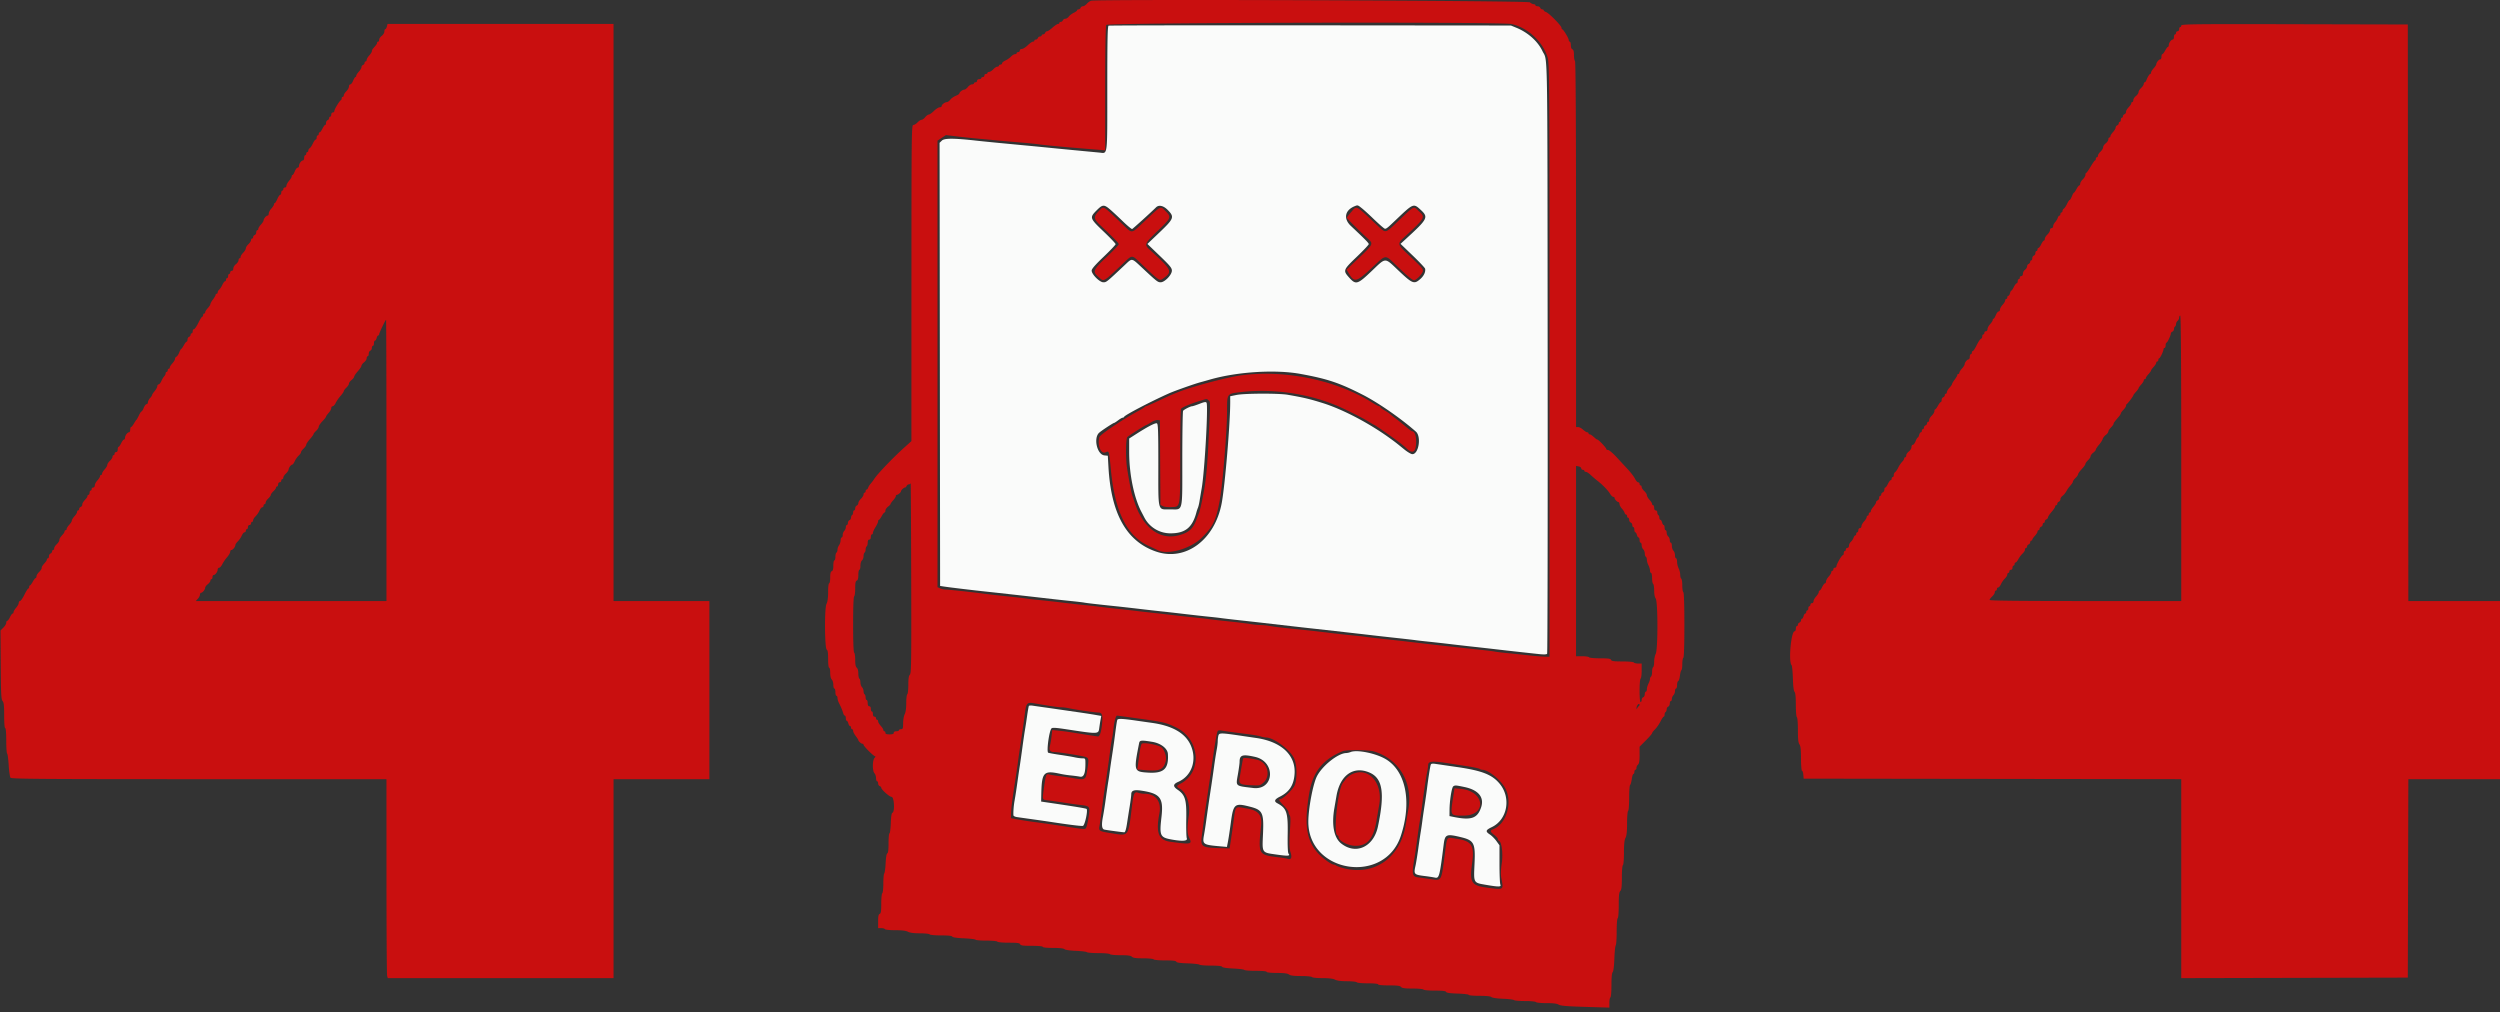
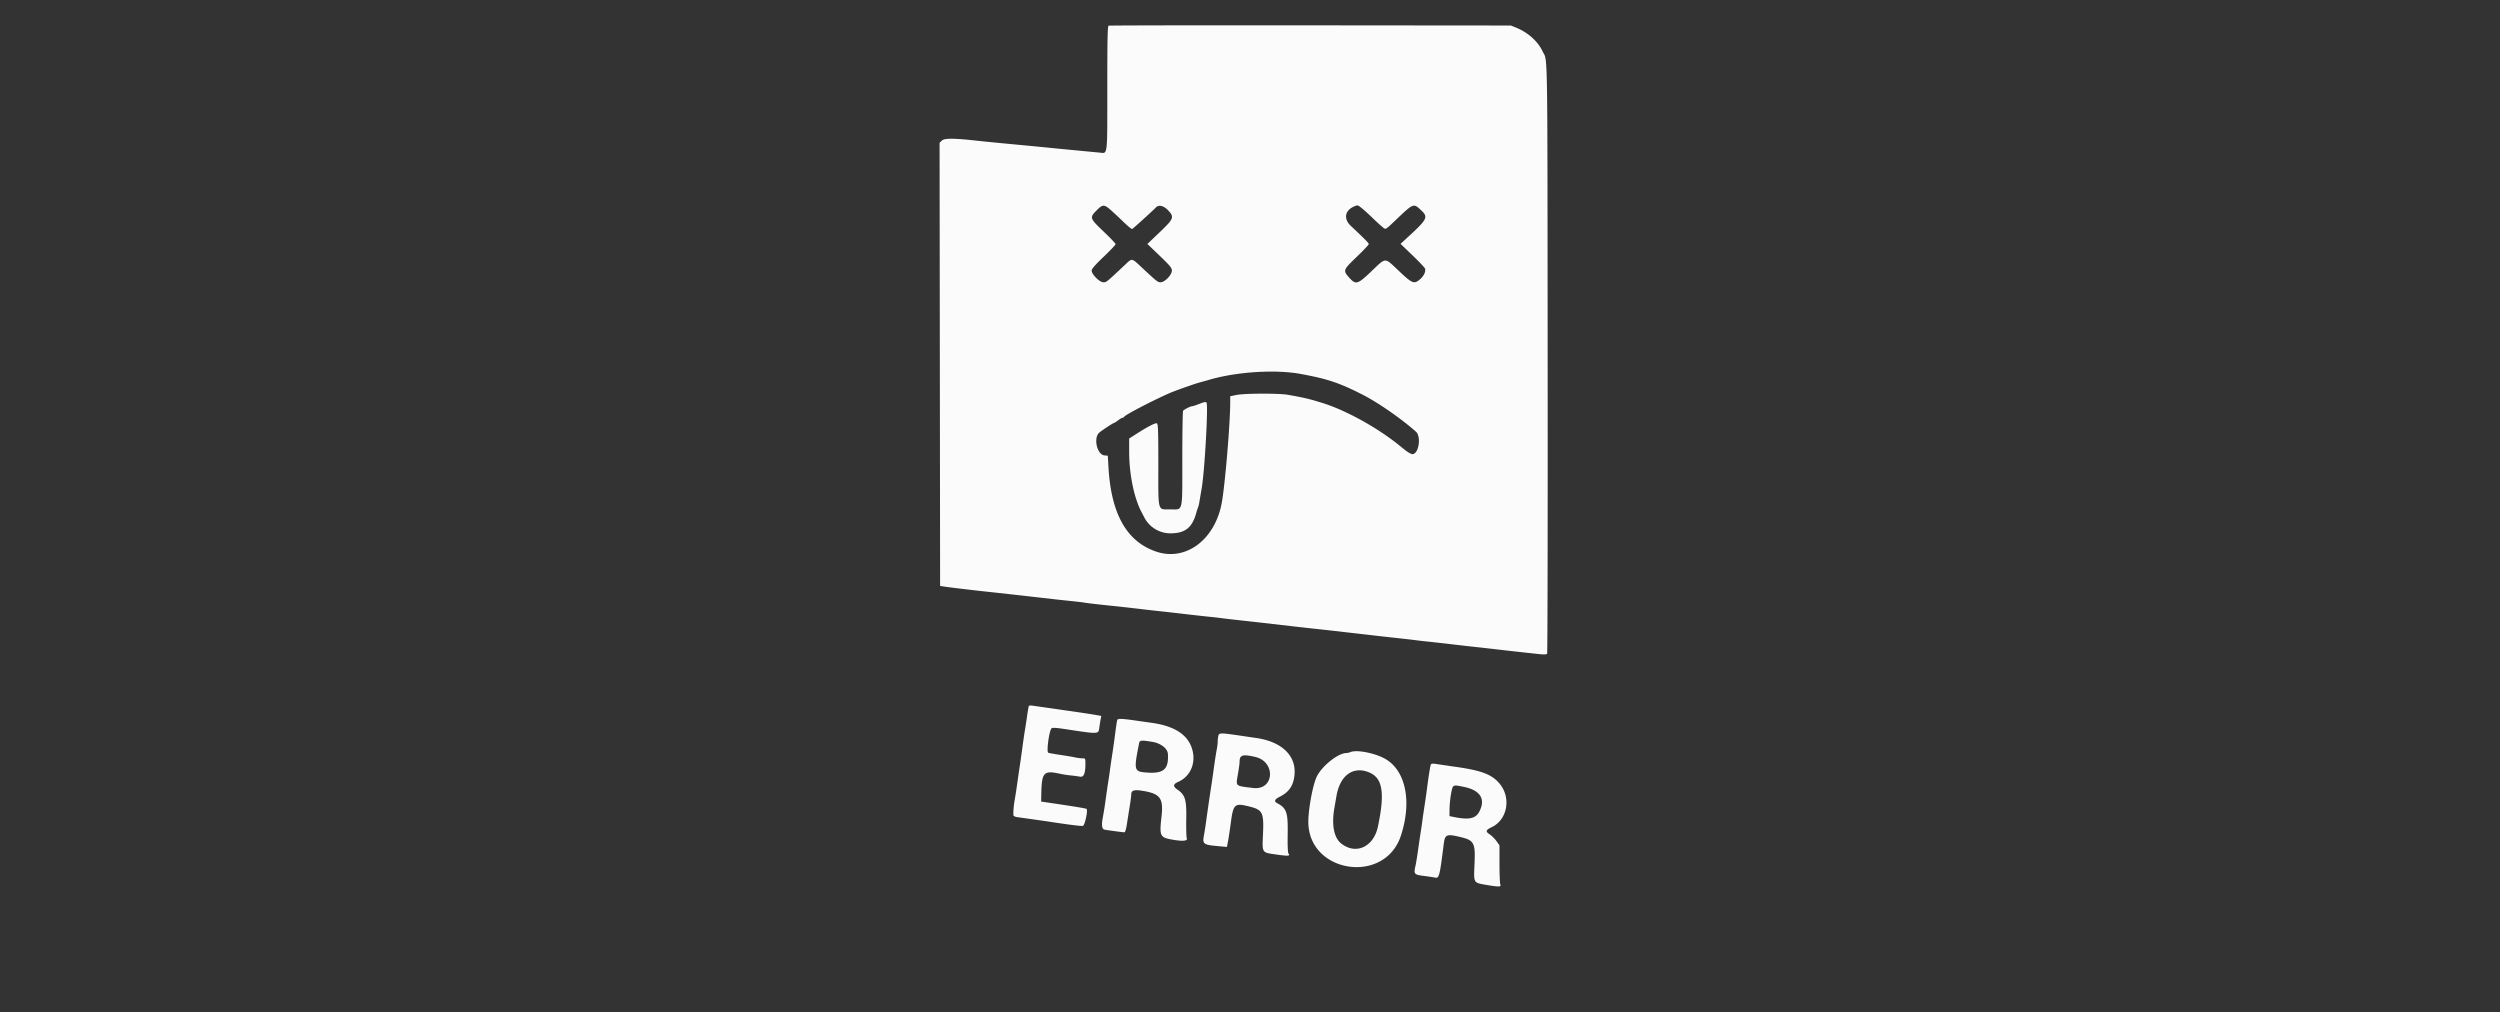
<svg xmlns="http://www.w3.org/2000/svg" width="400" height="162" fill="none">
  <rect width="100%" height="100%" fill="#333333" stroke="none" />
  <g clip-path="url(#clip0_114_2)" fill-rule="evenodd" clip-rule="evenodd">
-     <path d="M177.375 4.109c-.163.067-.208 2.235-.208 10.051 0 11.148.094 10.382-1.262 10.254-3.548-.334-6.398-.608-7.738-.744-.871-.089-2.821-.278-4.334-.42-4.73-.446-6.205-.591-7.666-.752-3.565-.394-5.053-.397-5.459-.009l-.375.358.042 35.452.042 35.451.75.114c.843.129 4.724.593 6.75.807 1.845.195 6.388.703 10.416 1.166.779.09 2.167.24 3.084.333.916.094 1.854.206 2.083.25.407.079 2.065.269 5.083.582.825.086 2.475.272 3.667.413 1.192.141 2.842.328 3.667.415.825.087 2.512.278 3.75.425 1.237.147 2.887.331 3.666.408.779.078 1.717.184 2.084.236.366.053 1.716.21 3 .351 1.283.14 2.97.329 3.75.419 4.558.526 5.9.679 7.25.828 3.301.363 8.265.923 10.333 1.167.733.086 2.421.275 3.75.419 1.329.144 2.679.3 3 .347.321.047 1.258.154 2.083.238.825.084 2.513.274 3.75.421 1.238.147 2.85.332 3.584.409.733.078 2.383.264 3.666.413 2.222.259 4.081.465 6.667.742.783.083 1.208.065 1.291-.056.069-.099.106-21.443.084-47.43-.045-51.486.028-47.174-.837-49-.734-1.548-2.311-2.963-4.137-3.713l-.901-.371-32.083-.029c-17.646-.017-32.177.008-32.292.055zm.375 29.52a71.486 71.486 0 011.952 1.827c.707.683 1.356 1.217 1.443 1.185.131-.048 3.019-2.667 3.816-3.46.451-.45 1.191-.286 1.881.416 1.094 1.113.998 1.378-1.3 3.569l-1.959 1.867 1.959 1.88c1.658 1.592 1.958 1.958 1.958 2.387 0 .678-1.146 1.867-1.798 1.866-.466-.001-.605-.111-3.091-2.442-1.543-1.446-1.468-1.434-2.531-.43-3.038 2.865-3.047 2.873-3.544 2.873-.597 0-1.868-1.272-1.871-1.872-.002-.267.563-.918 1.917-2.212 1.056-1.008 1.919-1.917 1.919-2.019-.001-.103-.864-1.009-1.918-2.014-2.247-2.144-2.277-2.237-1.093-3.421.952-.952 1.174-.952 2.26 0zm40.143-.314c.333.264 1.112.971 1.731 1.57.619.599 1.336 1.253 1.592 1.454.543.424.331.551 2.452-1.466 2.405-2.287 2.522-2.332 3.567-1.369 1.382 1.273 1.294 1.446-2.484 4.902l-.666.609 1.944 1.868c1.07 1.027 1.966 1.979 1.993 2.117.097.509-.202 1.144-.776 1.648-.983.863-1.246.762-3.456-1.327-2.312-2.185-1.969-2.192-4.373.096-2.22 2.113-2.487 2.186-3.564.983-.993-1.11-.954-1.214 1.232-3.311 1.055-1.011 1.917-1.925 1.916-2.031-.001-.174-.555-.737-2.862-2.909-1.226-1.154-.964-2.521.606-3.157.493-.2.489-.202 1.148.323zm-9.788 26.516c4.283.783 6.179 1.417 9.895 3.31 2.49 1.268 6.116 3.78 8.542 5.917.898.791.458 3.609-.564 3.609-.199 0-.781-.342-1.294-.759-1.358-1.104-1.358-1.104-2.267-1.765-3.313-2.412-7.557-4.639-10.75-5.643-2.109-.662-3.041-.883-5.632-1.336-1.428-.25-6.945-.23-8.199.029l-1.003.207.002.925c.005 3.376-.837 13.383-1.361 16.175-1.107 5.889-5.777 9.35-10.472 7.762-4.726-1.599-7.22-6.005-7.648-13.512l-.104-1.833-.538-.052c-1.182-.114-1.799-2.792-.837-3.636.43-.377 2.238-1.562 2.384-1.562.053 0 .342-.188.643-.417.3-.229.627-.417.725-.417.098 0 .204-.064.234-.143.108-.277 4.23-2.434 7.139-3.735.917-.41 4.142-1.552 5.083-1.8.275-.073.913-.252 1.417-.398 4.404-1.278 10.546-1.668 14.605-.926zm-16.182 4.78c-.547.214-1.079.389-1.183.389-.272 0-1.301.525-1.446.737-.067.099-.123 3.562-.125 7.696-.003 8.805.176 8.067-1.948 8.067-2.039 0-1.888.571-1.888-7.143 0-5.487-.038-6.549-.236-6.625-.251-.096-1.463.531-3.305 1.712l-1.125.72v2.127c.001 3.549.77 7.333 1.95 9.59l.473.909a4.704 4.704 0 004.187 2.543c2.382 0 3.522-.935 4.165-3.416.047-.184.149-.484.225-.667.077-.183.188-.633.246-1 .059-.367.223-1.342.365-2.167.464-2.698 1.054-13.169.769-13.645-.103-.171-.338-.135-1.124.173zm-27.305 48.342c-.04.072-.164.768-.273 1.547-.11.779-.265 1.792-.345 2.25-.08.458-.266 1.733-.414 2.833-.148 1.1-.34 2.45-.425 3-.086.55-.271 1.825-.412 2.834a77.331 77.331 0 01-.412 2.666c-.142.756-.228 1.849-.186 2.368.008.11.259.237.557.281.298.044 1.404.2 2.459.347 1.054.148 2.366.337 2.916.421 3.049.466 4.898.695 5.18.64.311-.059.845-2.554.582-2.716-.154-.094-1.832-.371-5.845-.965l-1.417-.209.021-1.083c.072-3.661.347-3.953 3.146-3.334a16.05 16.05 0 001.592.238c.509.05 1.16.138 1.446.195.614.123.876-.491.878-2.058.001-.86-.008-.875-.497-.875-.274 0-.817-.071-1.208-.159-.391-.087-1.489-.272-2.441-.41-.951-.138-1.769-.291-1.818-.34-.272-.271.168-3.475.532-3.875.142-.155.667-.126 2.349.13 5.23.798 5.166.801 5.301-.217.052-.392.145-.983.207-1.315l.112-.602-1.06-.183c-.583-.101-1.885-.3-2.893-.443a628.424 628.424 0 01-2.917-.422c-.596-.088-1.645-.239-2.333-.334-.687-.096-1.488-.212-1.779-.257-.29-.046-.562-.024-.603.047zm14.148 2.235c-.076.243-.19 1.006-.431 2.895-.082.642-.265 1.917-.408 2.834-.142.916-.3 2.004-.35 2.416a50.94 50.94 0 01-.243 1.667c-.084.504-.27 1.779-.415 2.833a64.831 64.831 0 01-.424 2.721c-.284 1.416-.218 2.095.213 2.183.511.105 2.921.43 3.185.43.139 0 .286-.479.423-1.375.115-.757.316-2.032.446-2.834.131-.802.238-1.643.238-1.869 0-.599.445-.763 1.598-.59 3.061.46 3.591 1.159 3.234 4.261-.339 2.948-.215 3.225 1.595 3.556 1.773.323 2.622.258 2.459-.191-.075-.206-.112-1.594-.084-3.083.06-3.074-.172-3.855-1.389-4.688-.772-.529-.741-.886.112-1.262 2.168-.956 3.03-3.497 1.986-5.855-.852-1.927-2.923-3.122-6.207-3.58-.671-.094-1.746-.247-2.387-.34-2.358-.343-3.074-.372-3.151-.129zm16.177 2.502a4.4 4.4 0 00-.107.922c-.002.291-.075.891-.162 1.334a65.898 65.898 0 00-.425 2.721 234.624 234.624 0 01-.418 2.916 373.938 373.938 0 00-.839 5.75 57.486 57.486 0 01-.341 2.217c-.291 1.542-.183 1.62 2.545 1.859l1.112.098.171-.879c.094-.483.29-1.778.437-2.878.421-3.173.591-3.318 3.12-2.67 1.973.505 2.194.972 2.046 4.313-.14 3.142-.236 2.994 2.153 3.335 1.869.266 2.249.238 1.932-.144-.122-.147-.167-1.217-.136-3.194.053-3.411-.173-4.074-1.666-4.873-.562-.301-.438-.624.403-1.044 1.554-.776 2.265-1.899 2.367-3.739.163-2.942-2.159-5.082-6.135-5.656-.412-.06-1.5-.219-2.417-.355-3.23-.478-3.52-.481-3.64-.033zm-10.571 1.006c1.362.225 2.434 1.055 2.491 1.929.157 2.403-.655 3.158-3.218 2.992-2.241-.145-2.271-.247-1.38-4.742.088-.442.37-.466 2.107-.179zm31.711 1.637a2.3 2.3 0 01-.703.155c-1.36.043-3.954 2.152-4.733 3.845-.613 1.335-1.314 5.145-1.314 7.145 0 8.233 12.197 10.107 14.795 2.272 1.788-5.392.831-10.33-2.378-12.265-1.594-.961-4.66-1.584-5.667-1.152zm-15.273.768c3.377.762 3.088 5.389-.31 4.977-2.927-.355-2.776-.215-2.428-2.233.144-.832.261-1.704.261-1.939 0-1.116.452-1.262 2.477-.805zm28.112 1.252c-.096.262-.371 2.004-.589 3.73-.08.642-.263 1.917-.406 2.834-.142.916-.3 2.004-.35 2.416-.051.413-.16 1.163-.242 1.667-.083.504-.271 1.779-.418 2.833-.147 1.054-.338 2.237-.425 2.628-.32 1.436-.275 1.487 1.508 1.709.596.074 1.317.186 1.603.249.659.144.743-.176 1.382-5.275.207-1.65.422-1.75 2.645-1.226 2.233.527 2.448.931 2.293 4.319-.14 3.081-.19 2.99 1.827 3.337 2.04.351 2.494.345 2.309-.032-.078-.161-.142-1.642-.142-3.292v-3l-.492-.683c-.27-.375-.739-.844-1.042-1.043-.749-.491-.694-.71.296-1.18 2.519-1.196 3.145-4.714 1.242-6.975-1.21-1.438-2.816-2.065-6.754-2.636a1078.25 1078.25 0 01-3.455-.505c-.523-.078-.727-.046-.79.125zm-9.844 1.239c2.15.898 2.529 3.26 1.391 8.658-.688 3.266-3.54 4.573-5.888 2.7-1.148-.917-1.543-2.948-1.09-5.607.087-.509.243-1.414.347-2.01.573-3.297 2.689-4.807 5.24-3.741zm15.238 2.332c2.21.461 3.18 1.62 2.678 3.201-.572 1.804-1.577 2.166-4.411 1.587l-.666-.136.008-.996c.012-1.49.352-3.608.603-3.768.298-.188.368-.184 1.788.112z" fill="#FAFBFA" />
-     <path d="M174.583.117c-.183.045-.492.262-.686.482-.194.221-.477.401-.63.401a.425.425 0 00-.373.25c-.053.137-.201.25-.328.25-.128 0-.233.066-.233.148 0 .081-.243.264-.541.406-.298.142-.652.413-.787.602s-.381.344-.547.344c-.166 0-.345.113-.398.25-.052.138-.2.25-.328.25s-.232.075-.232.167c0 .091-.099.166-.22.166s-.514.263-.875.584c-.36.32-.751.583-.869.583-.117 0-.256.112-.309.25-.053.138-.2.25-.328.25s-.232.075-.232.167c0 .091-.115.166-.256.166a.412.412 0 00-.351.25c-.052.138-.2.25-.328.25s-.232.075-.232.167c0 .092-.106.167-.236.167-.129 0-.506.262-.836.583-.33.321-.749.583-.931.583-.183 0-.33.112-.33.25a.25.25 0 01-.25.25c-.138 0-.25.075-.25.167 0 .092-.123.167-.273.167-.15 0-.434.174-.631.387-.197.213-.6.493-.894.624-.295.13-.536.331-.536.446 0 .115-.112.209-.25.209-.137 0-.25.075-.25.167 0 .092-.116.167-.258.167-.142 0-.431.187-.644.416-.212.23-.509.417-.658.417-.15 0-.273.075-.273.167 0 .091-.113.166-.25.166a.25.25 0 00-.25.25.25.25 0 01-.25.25c-.138 0-.25.075-.25.167 0 .092-.15.167-.333.167-.186 0-.334.111-.334.25a.25.25 0 01-.25.25c-.137 0-.25.075-.25.166 0 .092-.144.167-.321.167-.177 0-.469.187-.649.417-.18.229-.429.419-.554.422-.287.006-.809.398-.809.607 0 .087-.263.261-.583.387-.321.126-.714.403-.873.615-.159.212-.403.388-.542.391-.327.007-.835.394-.835.638 0 .104-.144.19-.319.19-.176 0-.59.262-.92.583-.33.321-.706.583-.836.583-.129 0-.382.188-.562.417-.18.229-.441.417-.578.417-.138 0-.427.186-.643.413-.216.228-.524.416-.684.417-.276.003-.292 1.322-.297 25.295l-.005 25.291-1.112 1c-1.815 1.632-4.308 4.23-4.812 5.013a7.442 7.442 0 01-.604.808c-.16.177-.335.458-.388.625-.053.168-.166.304-.252.304-.085 0-.155.113-.155.25 0 .138-.075.25-.167.25-.091 0-.168.132-.169.292-.002.16-.189.468-.417.684-.227.216-.414.527-.414.691 0 .164-.112.341-.25.394-.137.052-.25.248-.25.434s-.075.339-.166.339c-.092 0-.167.145-.167.323 0 .178-.075.37-.167.427-.091.056-.166.24-.166.408 0 .168-.113.349-.25.402-.138.053-.25.248-.25.434 0 .187-.075.339-.167.339-.092 0-.167.155-.167.345 0 .19-.112.458-.25.595-.137.138-.25.433-.25.655 0 .223-.075.405-.166.405-.092 0-.169.206-.172.458-.003.252-.116.604-.25.782a1.36 1.36 0 00-.245.699c0 .206-.075.421-.167.478-.091.056-.166.361-.166.676 0 .316-.075.574-.167.574-.092 0-.167.367-.167.815 0 .571-.075.844-.25.912-.18.069-.25.352-.25 1.017 0 .507-.075.922-.166.922-.098 0-.167.575-.167 1.391 0 .933-.087 1.565-.263 1.918-.341.685-.293 7.201.055 7.317.144.048.208.497.208 1.472 0 .824.069 1.402.167 1.402.091 0 .166.37.166.822 0 .508.096.917.25 1.071.138.138.25.518.25.845 0 .328.075.596.167.596.092 0 .167.262.167.583 0 .321.075.583.166.583.092 0 .167.158.167.35 0 .192.103.548.23.791.311.6.561 1.2.687 1.651.058.206.175.375.261.375.085 0 .155.188.155.417 0 .229.067.416.149.416.082 0 .196.188.253.417.058.229.178.417.268.417.09 0 .164.112.164.25 0 .137.075.25.166.25.092 0 .167.124.167.276 0 .151.188.521.417.822.229.3.416.594.416.652 0 .173.461.583.655.583.098 0 .179.074.179.164 0 .225 1.617 1.836 1.843 1.836.099 0 .063.118-.081.262-.354.353-.362 2.114-.012 2.464.137.138.25.481.25.762 0 .282.075.512.166.512.092 0 .167.152.167.339 0 .186.113.381.25.434.138.053.25.166.25.251 0 .304 1.313 1.476 1.654 1.476.415 0 .545 2.406.138 2.542-.142.047-.227.583-.266 1.68-.032.886-.126 1.611-.209 1.611-.083 0-.15.707-.15 1.57 0 1.049-.065 1.591-.195 1.634-.122.041-.223.626-.268 1.556-.041.82-.14 1.562-.222 1.649-.082.087-.149.814-.149 1.615s-.075 1.503-.166 1.56c-.092.056-.167.801-.167 1.658 0 1.229-.052 1.576-.25 1.652-.187.072-.25.371-.25 1.184v1.089h.49c.27 0 .537.075.593.167.057.092.801.166 1.658.166 1.055 0 1.708.08 2.032.249.316.165.967.25 1.925.25.797.001 1.495.076 1.552.168.058.094.858.167 1.829.167 1.158 0 1.748.063 1.791.192.041.123.712.222 1.851.272.982.044 1.827.145 1.876.224.049.08.83.145 1.736.145.919 0 1.693.074 1.75.167.058.093.857.166 1.826.166 1.377 0 1.741.05 1.818.25.077.201.445.25 1.851.25 1.059 0 1.755.066 1.755.167 0 .1.656.167 1.634.167 1.051 0 1.705.071 1.834.2.118.119.867.228 1.825.268.893.036 1.695.133 1.782.216.087.082.927.149 1.865.149.959 0 1.753.073 1.81.167.057.092.812.166 1.689.166 1.187 0 1.648.063 1.835.25.187.187.646.25 1.812.25.861 0 1.608.075 1.664.167.058.094.859.167 1.83.167 1.233 0 1.746.059 1.795.208.048.144.606.226 1.806.264.955.031 1.807.124 1.894.208.087.084.925.153 1.861.153 1.129 0 1.725.064 1.767.19.039.119.705.222 1.768.273.937.045 1.744.147 1.793.226.049.079.872.144 1.83.144 1.049 0 1.74.067 1.74.167 0 .099.656.169 1.625.172 1.164.004 1.716.075 1.948.25.233.176.778.245 1.949.245.903 0 1.67.074 1.728.166.056.092.801.167 1.657.167 1.055 0 1.708.08 2.032.249.316.165.967.249 1.926.25.797.001 1.495.076 1.551.168.058.093.835.166 1.76.166.994 0 1.657.067 1.657.167s.688.167 1.73.167c1.334 0 1.777.057 1.937.25.158.191.592.25 1.844.25.911 0 1.682.074 1.739.166.058.094.858.167 1.829.167 1.233 0 1.746.06 1.796.208.048.145.615.226 1.847.266.978.031 1.778.125 1.778.208 0 .083.772.151 1.717.151 1.116 0 1.787.071 1.917.201.118.118.867.228 1.825.267.893.037 1.696.134 1.783.216.087.082.889.15 1.781.15.903 0 1.67.074 1.727.166.057.092.809.167 1.682.167 1.098 0 1.692.074 1.949.241.28.184 1.3.27 4.244.359l3.875.118v-.766c0-.421.075-.812.167-.869.095-.058.166-.907.166-1.976 0-1.222.069-1.942.198-2.071.121-.121.225-.96.268-2.159.038-1.078.137-2.032.219-2.119.082-.087.149-1.076.149-2.198 0-1.18.07-2.084.166-2.143.096-.06.167-.95.167-2.105 0-1.558.056-2.058.25-2.252.193-.193.25-.683.25-2.145 0-1.084.071-1.939.167-1.998.095-.059.166-.912.166-1.991 0-1.351.071-2.024.249-2.365.178-.34.25-1.014.25-2.343.001-1.062.073-1.909.168-1.968.096-.059.167-.943.167-2.083 0-1.09.068-2.023.151-2.074.083-.051.202-.468.265-.927.063-.458.183-.833.266-.833.083 0 .151-.15.151-.333 0-.183.075-.333.167-.333.091 0 .166-.141.166-.313 0-.172.113-.407.25-.521.184-.152.25-.558.25-1.533v-1.327l1-1c.55-.55 1-1.071 1-1.159 0-.087.213-.366.472-.62.259-.253.648-.813.863-1.244.215-.431.453-.783.528-.783.076 0 .137-.146.137-.324 0-.178.075-.37.167-.426.092-.057.167-.251.167-.432s.112-.372.25-.425c.137-.052.25-.275.25-.494 0-.22.075-.399.166-.399.092 0 .167-.156.167-.346 0-.189.112-.457.25-.595.137-.137.25-.432.25-.655 0-.222.075-.404.167-.404.091 0 .166-.257.166-.57 0-.313.083-.597.183-.63.101-.034.224-.417.272-.851.049-.435.155-.831.234-.88.08-.049.145-.493.145-.986s.075-.943.166-1c.106-.065.167-1.998.167-5.25s-.061-5.185-.167-5.25c-.091-.057-.166-.544-.166-1.083 0-.54-.075-1.027-.167-1.084-.092-.056-.167-.342-.168-.635a2.6 2.6 0 00-.25-1.009 2.671 2.671 0 01-.249-1.041c0-.311-.075-.565-.166-.565-.092 0-.167-.219-.167-.488 0-.268-.113-.6-.25-.738-.138-.137-.25-.48-.25-.762 0-.281-.075-.512-.167-.512-.091 0-.166-.178-.166-.396 0-.218-.113-.49-.25-.604-.138-.114-.25-.385-.25-.603 0-.218-.075-.397-.167-.397-.092 0-.167-.187-.167-.416 0-.229-.067-.417-.148-.417-.082 0-.196-.187-.253-.417-.058-.229-.179-.416-.269-.416-.089 0-.163-.146-.163-.324 0-.178-.075-.37-.167-.426-.091-.057-.166-.249-.166-.427s-.113-.323-.25-.323c-.156 0-.25-.158-.25-.417 0-.229-.075-.417-.167-.417-.092 0-.167-.094-.167-.21 0-.115-.187-.412-.416-.659-.229-.247-.417-.575-.417-.729 0-.154-.187-.454-.417-.666-.229-.213-.416-.502-.416-.644 0-.142-.075-.258-.167-.258-.092 0-.167-.113-.167-.25 0-.138-.104-.25-.231-.25s-.348-.248-.492-.55c-.143-.303-.621-.94-1.06-1.416l-1.876-2.033c-.591-.642-1.21-1.168-1.375-1.168-.164 0-.299-.078-.299-.173 0-.188-1.238-1.494-1.416-1.494-.059 0-.212-.093-.34-.208-.552-.495-.74-.625-.904-.625a.17.17 0 01-.173-.167c0-.091-.095-.166-.21-.166-.116 0-.413-.188-.66-.417-.247-.229-.602-.417-.79-.417h-.34v-29.24c0-19.313-.057-29.275-.167-29.343-.092-.057-.167-.476-.167-.932 0-.583-.074-.857-.25-.924-.154-.06-.25-.313-.25-.662 0-.311-.075-.565-.166-.565-.092 0-.167-.114-.167-.254 0-.283-.804-1.632-1.025-1.719-.078-.03-.142-.151-.142-.269 0-.307-2.021-2.356-2.462-2.496-.204-.065-.371-.188-.371-.274 0-.085-.104-.155-.232-.155s-.276-.112-.328-.25c-.053-.137-.249-.25-.435-.25s-.338-.075-.338-.167c0-.091-.126-.166-.279-.166-.153 0-.423-.132-.601-.292-.31-.281-69.07-.533-70.204-.258zm67.25 3.726c2.574.577 4.933 2.729 5.761 5.255.316.965.323 1.945.323 48.485v47.5l-.834-.02c-.458-.011-1.546-.101-2.416-.199-.871-.099-2.36-.255-3.308-.346-.948-.091-1.923-.208-2.167-.26-.243-.053-1.192-.174-2.109-.27a768.715 768.715 0 01-11.833-1.323c-.733-.088-2.421-.276-3.75-.418-1.329-.141-2.679-.299-3-.351a46.14 46.14 0 00-2.083-.231 155.93 155.93 0 01-3.75-.415c-1.238-.153-2.85-.339-3.584-.414-4.077-.415-5.084-.53-5.905-.676a11.18 11.18 0 00-1.574-.16 11.63 11.63 0 01-1.594-.16c-.51-.088-2.089-.281-3.51-.427-1.421-.147-2.771-.301-3-.343-.229-.042-1.129-.147-2-.233-.871-.086-2.596-.275-3.833-.42a405.012 405.012 0 00-3.667-.414 116.46 116.46 0 01-2.083-.239c-.367-.049-1.755-.206-3.084-.348a132.786 132.786 0 01-3-.347 56.18 56.18 0 00-2.083-.233c-.825-.08-2.513-.269-3.75-.419a174.415 174.415 0 00-3.75-.416 38.653 38.653 0 01-2-.228c-.275-.048-1.663-.208-3.083-.356a175.02 175.02 0 01-3.667-.415c-1.938-.263-5.739-.674-6.2-.671a2.502 2.502 0 01-.875-.191l-.425-.194V22.505l.673-.445.673-.446 1.618.196c.891.108 2.444.273 3.453.366 1.008.093 2.62.244 3.583.335.962.091 2.575.233 3.583.315 1.009.081 2.134.194 2.5.25 1.016.155 4.517.478 9.209.851l1.541.122V14.18c0-6.484.06-9.979.173-10.191.198-.371 63.191-.513 64.827-.146zM61.902 4.25c-.058.229-.172.417-.253.417-.082 0-.149.169-.149.377 0 .207-.187.517-.417.69-.229.172-.416.452-.416.623 0 .17-.075.31-.167.31a.17.17 0 00-.167.173c0 .164-.13.352-.625.904-.114.128-.208.332-.208.454s-.187.424-.417.671c-.229.248-.416.566-.416.707 0 .142-.075.257-.167.257-.092 0-.167.105-.167.233 0 .127-.112.275-.25.328a.416.416 0 00-.25.358c0 .144-.187.465-.416.712-.229.247-.417.544-.417.659 0 .116-.061.21-.136.21-.074 0-.238.263-.364.584-.126.32-.327.583-.448.583-.12 0-.219.153-.219.341 0 .187-.187.528-.416.757-.229.23-.417.526-.417.66 0 .133-.075.242-.167.242-.091 0-.166.106-.166.236s-.057.261-.125.292c-.219.097-1.042 1.455-1.042 1.718 0 .14-.113.254-.25.254-.139 0-.25.148-.25.333 0 .184-.075.334-.167.334-.091 0-.166.104-.166.232s-.113.275-.25.328c-.138.053-.25.248-.25.434 0 .187-.067.339-.148.339-.081 0-.272.263-.424.583-.153.321-.349.584-.436.584-.088 0-.159.112-.159.25 0 .137-.075.25-.167.25-.091 0-.166.15-.166.333 0 .183-.072.333-.159.333-.088 0-.29.282-.45.625-.159.344-.388.685-.507.759a.493.493 0 00-.218.375c0 .133-.075.241-.166.241-.092 0-.167.113-.167.25 0 .138-.075.25-.167.25-.091 0-.166.188-.166.417 0 .229-.086.417-.19.417-.256 0-.632.514-.638.875-.003.16-.104.291-.225.291-.12 0-.321.263-.447.584-.126.321-.29.583-.365.583-.074 0-.135.101-.135.224s-.188.442-.417.708c-.229.267-.416.616-.416.776-.001.161-.113.292-.251.292a.251.251 0 00-.25.25c0 .137-.075.25-.166.25-.092 0-.167.15-.167.333 0 .184-.075.334-.167.334-.092 0-.297.3-.456.666-.159.367-.346.667-.416.667s-.128.095-.128.21c0 .116-.187.412-.416.659-.229.248-.417.603-.417.79 0 .188-.085.341-.19.341-.225 0-.63.498-.638.783-.003.11-.193.402-.422.649-.229.248-.417.552-.417.676s-.075.225-.166.225c-.092 0-.167.153-.167.339 0 .186-.112.382-.25.434-.138.053-.25.201-.25.328 0 .128-.075.233-.167.233-.091 0-.166.116-.166.258 0 .142-.188.431-.417.644-.229.212-.417.512-.417.666 0 .154-.187.468-.416.697-.23.229-.417.526-.417.659s-.075.242-.167.242c-.091 0-.166.14-.166.31 0 .171-.188.451-.417.623-.229.173-.417.483-.417.69 0 .224-.101.377-.25.377a.251.251 0 00-.25.25c0 .138-.075.25-.166.25-.092 0-.167.15-.167.334 0 .183-.075.333-.167.333-.091 0-.166.112-.166.25 0 .137-.072.25-.159.25-.088 0-.282.259-.432.576-.15.316-.379.663-.508.77-.129.107-.235.298-.235.424 0 .127-.075.23-.166.23-.092 0-.167.08-.167.178 0 .098-.187.423-.417.724-.229.3-.416.636-.416.746 0 .11-.188.402-.417.649-.229.247-.417.544-.417.66 0 .115-.075.21-.166.21-.092 0-.167.112-.167.25 0 .137-.063.25-.139.25-.077 0-.358.448-.625.995-.267.548-.58.998-.694 1-.115.003-.209.155-.209.338 0 .183-.075.333-.166.333-.092 0-.167.105-.167.233 0 .127-.113.275-.25.328-.138.052-.25.248-.25.434s-.063.339-.14.339c-.078 0-.282.262-.455.583-.173.321-.358.583-.412.583-.054 0-.199.26-.324.577-.124.317-.325.614-.447.661-.122.047-.222.203-.222.348 0 .144-.187.464-.417.712-.229.247-.416.543-.416.659 0 .115-.075.21-.167.21-.092 0-.167.112-.167.25 0 .137-.075.25-.166.25-.092 0-.167.107-.167.238s-.098.337-.219.458c-.12.122-.326.464-.457.762s-.333.542-.448.542c-.115 0-.209.131-.21.292 0 .16-.187.509-.416.776-.229.266-.417.55-.417.632 0 .081-.15.308-.333.505-.183.197-.333.494-.333.66 0 .166-.099.302-.219.302-.121 0-.322.262-.448.583-.126.321-.286.583-.357.583-.07 0-.258.282-.418.625-.16.344-.338.663-.396.709-.057.045-.246.327-.419.625s-.374.541-.446.541c-.072 0-.131.188-.131.417 0 .229-.085.417-.19.417-.256 0-.631.514-.638.875-.003.16-.081.291-.174.291-.094 0-.295.263-.448.584-.153.321-.339.583-.414.583-.075 0-.136.188-.136.417 0 .259-.094.416-.25.416a.251.251 0 00-.25.25c0 .138-.075.25-.166.25-.092 0-.167.116-.167.258 0 .142-.188.432-.417.644-.229.213-.416.505-.416.651 0 .145-.188.466-.417.713-.229.247-.417.551-.417.675s-.075.226-.166.226c-.092 0-.167.095-.167.21 0 .116-.187.412-.417.659-.229.248-.416.603-.416.79 0 .192-.11.341-.25.341a.25.25 0 00-.25.25c0 .137-.075.25-.167.25-.092 0-.167.15-.167.333 0 .184-.075.334-.166.334-.092 0-.167.08-.167.178 0 .098-.094.283-.208.411-.52.579-.625.747-.625.992a.416.416 0 01-.25.358c-.138.053-.25.201-.25.328 0 .128-.075.233-.167.233-.092 0-.167.108-.167.241s-.187.444-.416.691c-.23.247-.417.554-.417.683 0 .128-.187.435-.417.682-.229.247-.416.544-.416.659 0 .116-.075.21-.167.21-.092 0-.167.081-.167.179 0 .098-.093.283-.208.411-.52.58-.625.747-.625.995 0 .145-.187.438-.417.651-.229.212-.416.509-.416.658 0 .15-.075.273-.167.273-.092 0-.167.104-.167.232s-.112.276-.25.328c-.137.053-.25.249-.25.435s-.075.338-.166.338c-.092 0-.167.081-.167.179 0 .098-.094.283-.208.411-.515.574-.625.745-.625.969 0 .132-.187.416-.414.632-.228.216-.415.524-.417.684-.001.161-.066.292-.143.292-.077 0-.282.263-.455.583-.172.321-.372.584-.443.584-.07 0-.128.112-.128.25 0 .137-.063.25-.139.25-.077 0-.358.448-.625.995-.268.548-.58.998-.695 1-.114.003-.208.136-.208.296 0 .161-.188.51-.417.776-.229.267-.416.585-.416.709 0 .123-.067.224-.148.224-.081 0-.272.262-.424.583-.153.321-.349.583-.436.583-.088 0-.159.14-.159.311 0 .171-.206.517-.458.77l-.459.46.035 5.501c.03 4.686.073 5.542.292 5.784.202.223.257.719.257 2.312 0 1.242.064 2.029.166 2.029.102 0 .167.774.167 1.99 0 1.095.063 2.03.141 2.077.078.048.19.889.25 1.868.06.979.193 1.882.296 2.006.156.188 5.168.226 30.167.226h29.979l.003 15.541c.001 8.548.047 15.711.102 15.917l.101.375h36.128v-31.833H113.5v-28.5H98.167V3.833H62.006l-.104.417zM349 4.083c0 .138-.075.25-.167.25-.091 0-.166.15-.166.334 0 .185-.111.333-.25.333a.25.25 0 00-.25.25c0 .138-.075.25-.167.25-.092 0-.167.188-.167.417 0 .229-.085.416-.19.416-.256 0-.631.515-.638.875-.003.161-.063.292-.134.292-.071 0-.27.263-.443.583-.172.321-.377.584-.454.584-.077 0-.141.187-.141.416 0 .23-.085.417-.19.417-.224 0-.63.498-.638.783-.003.11-.192.402-.422.649-.229.248-.416.552-.416.676s-.058.225-.127.225c-.128 0-.429.494-.636 1.042-.06.16-.176.292-.257.292-.081 0-.147.116-.147.258 0 .142-.187.431-.417.644-.229.212-.416.516-.416.676 0 .16-.188.438-.417.618-.229.18-.417.472-.417.649 0 .177-.075.321-.166.321-.092 0-.167.081-.167.179 0 .098-.094.283-.208.411-.52.579-.625.747-.625.992a.417.417 0 01-.25.358c-.138.053-.25.2-.25.328s-.075.232-.167.232c-.092 0-.167.15-.167.334 0 .183-.075.333-.166.333-.092 0-.167.104-.167.232s-.113.276-.25.328a.416.416 0 00-.25.359c0 .144-.187.464-.417.712-.229.247-.416.543-.416.659 0 .115-.075.21-.167.21-.092 0-.167.139-.167.31 0 .17-.187.451-.416.623-.229.172-.417.455-.417.629s-.187.49-.417.703c-.229.212-.416.502-.416.644 0 .142-.075.258-.167.258-.092 0-.167.112-.167.25 0 .137-.056.251-.125.252-.068.002-.387.45-.708.998-.321.547-.64.996-.708.997-.069.002-.125.145-.125.319 0 .173-.187.492-.414.708-.228.216-.415.524-.417.684-.001.16-.066.292-.143.292-.077 0-.282.262-.455.583-.172.321-.358.583-.411.583-.054 0-.201.263-.327.584-.126.321-.286.583-.357.583-.07 0-.258.281-.418.625-.16.344-.388.685-.508.758a.497.497 0 00-.217.375c0 .133-.075.242-.167.242-.091 0-.166.112-.166.25 0 .137-.07.25-.156.25-.085 0-.207.163-.27.362a2.233 2.233 0 01-.428.698c-.172.185-.313.472-.313.638 0 .166-.113.302-.25.302-.138 0-.25.142-.25.316 0 .174-.186.492-.414.708-.227.216-.415.524-.416.684-.002.161-.07.292-.151.292-.081 0-.272.262-.424.583-.153.321-.349.584-.436.584-.088 0-.159.112-.159.25 0 .137-.075.25-.167.25-.091 0-.166.142-.166.315 0 .174-.113.359-.25.412-.138.052-.25.248-.25.434s-.075.339-.167.339c-.092 0-.167.104-.167.232s-.112.275-.25.328c-.137.053-.25.232-.25.398s-.15.41-.333.542c-.183.132-.333.411-.333.62 0 .226-.101.38-.25.38a.25.25 0 00-.25.25c0 .137-.075.25-.167.25-.092 0-.167.15-.167.333 0 .183-.076.333-.169.333-.093 0-.295.263-.448.584-.153.321-.331.583-.395.583-.065 0-.165.188-.223.417-.057.229-.178.416-.268.416-.09 0-.163.113-.163.25 0 .138-.075.25-.167.25-.092 0-.167.109-.167.242s-.187.443-.416.691c-.229.247-.417.588-.417.758 0 .17-.099.309-.219.309s-.322.263-.448.584c-.126.32-.29.583-.364.583-.075 0-.136.095-.136.21 0 .116-.187.412-.416.659-.229.248-.417.603-.417.79 0 .192-.109.341-.25.341a.25.25 0 00-.25.25c0 .137-.075.25-.167.25-.091 0-.166.142-.166.316 0 .173-.101.353-.223.4-.123.048-.428.506-.679 1.018-.251.513-.526.933-.611.933-.085 0-.154.112-.154.25 0 .137-.075.25-.167.25-.091 0-.166.187-.166.416 0 .23-.086.417-.19.417-.231 0-.631.501-.638.799-.003.119-.193.418-.422.665-.229.247-.417.544-.417.659 0 .116-.075.21-.167.21-.091 0-.166.08-.166.178 0 .098-.188.424-.417.724-.229.301-.417.615-.417.699 0 .084-.187.355-.416.602-.229.247-.417.565-.417.707 0 .141-.075.257-.167.257-.091 0-.166.104-.166.232s-.113.276-.25.328c-.138.053-.25.249-.25.435s-.064.338-.141.338c-.077 0-.282.263-.454.584-.173.32-.372.583-.443.583-.071 0-.129.137-.129.304 0 .168-.187.481-.417.696-.229.215-.416.528-.416.696 0 .167-.075.304-.167.304-.092 0-.167.104-.167.232s-.112.276-.25.328a.412.412 0 00-.25.351c0 .141-.075.256-.166.256-.092 0-.167.112-.167.25 0 .137-.074.25-.163.25-.09 0-.211.187-.269.416-.057.23-.157.417-.222.417-.064 0-.22.263-.346.583-.126.321-.327.584-.448.584-.12 0-.219.169-.219.377 0 .207-.187.517-.416.69-.229.172-.417.452-.417.623 0 .17-.075.31-.167.31-.091 0-.166.08-.166.178 0 .098-.094.283-.209.411-.383.428-.54.657-.791 1.161-.137.275-.344.56-.458.633-.115.073-.209.28-.209.458 0 .179-.075.325-.167.325-.091 0-.166.113-.166.25 0 .138-.072.25-.159.25-.088 0-.284.263-.436.584-.152.32-.343.583-.424.583-.082 0-.148.152-.148.339 0 .186-.113.381-.25.434-.138.053-.25.2-.25.328s-.075.232-.167.232c-.091 0-.166.142-.166.316 0 .173-.113.359-.25.411-.138.053-.25.192-.251.31 0 .117-.187.431-.416.698-.229.266-.417.585-.417.708s-.075.224-.166.224c-.092 0-.167.112-.167.25 0 .137-.075.25-.167.25-.091 0-.166.109-.166.241 0 .133-.188.444-.417.691-.229.248-.417.589-.417.759 0 .17-.112.309-.25.309-.139 0-.25.148-.25.333 0 .184-.075.334-.166.334-.092 0-.167.112-.167.25 0 .137-.07.25-.155.25-.086 0-.209.168-.274.375a1.69 1.69 0 01-.428.644c-.17.148-.31.43-.31.625 0 .205-.106.356-.25.356a.25.25 0 00-.25.25c0 .137-.075.25-.166.25-.092 0-.167.15-.167.333 0 .183-.069.333-.152.333-.185 0-1.015 1.449-1.015 1.771 0 .126-.112.229-.25.229a.251.251 0 00-.25.25c0 .138-.075.25-.166.25-.092 0-.167.109-.167.242s-.187.443-.417.691c-.229.247-.416.588-.416.758 0 .17-.077.309-.17.309-.093 0-.294.263-.447.584-.153.321-.34.583-.414.583-.075 0-.136.109-.136.241 0 .133-.187.444-.417.691-.229.248-.416.589-.416.759 0 .17-.113.309-.25.309a.25.25 0 00-.25.25c0 .138-.075.25-.167.25-.092 0-.167.15-.167.333 0 .184-.075.334-.166.334-.092 0-.167.112-.167.25 0 .137-.074.25-.163.25-.09 0-.211.187-.269.416-.057.23-.171.417-.253.417-.081 0-.148.115-.148.255a.41.41 0 01-.25.351c-.138.053-.25.201-.25.328 0 .128-.075.233-.167.233-.092 0-.167.187-.167.416 0 .23-.085.417-.19.417-.573 0-1.015 4.876-.492 5.425.083.087.177 1.036.209 2.109.038 1.263.132 2.024.266 2.159.141.14.207.809.207 2.08 0 1.07.072 1.918.167 1.977.096.059.167.936.167 2.061 0 1.464.061 2.04.244 2.282.182.241.246.825.25 2.282.003 1.107.074 1.958.162 1.958.086 0 .18.282.209.625l.051.625 30.209.042 30.208.043v31.833l18.125-.042 18.125-.042.043-15.875.042-15.875H400v-28.5h-14.666l-.042-46.125-.042-46.125-18.125-.043C351.082 3.837 349 3.861 349 4.083zM175.784 33.799c-.829.849-.798 1.237.174 2.157C178.331 38.203 179 38.89 179 39.08c0 .115-.863 1.022-1.917 2.014-2.202 2.074-2.317 2.353-1.327 3.222.92.808.646.963 4.149-2.358 1.25-1.185 1.203-1.187 2.56.112 3.015 2.884 3.05 2.909 3.577 2.538 1.631-1.146 1.537-1.356-2.084-4.647-.91-.827-.84-.99 1.293-3.037 2.144-2.058 2.196-2.183 1.269-3.11-.876-.876-.679-.963-3.201 1.405-2.503 2.351-1.989 2.304-4.026.364-2.924-2.785-2.662-2.652-3.509-1.784zm40.397.141c-.375.426-.681.831-.681.901 0 .122 2.046 2.163 3.375 3.367.883.8.851.869-1.398 3.009l-2.022 1.925.314.537c.929 1.586 1.232 1.514 3.816-.909 2.247-2.107 1.978-2.088 3.866-.266 1.772 1.71 2.517 2.329 2.802 2.329.381 0 1.414-1.1 1.414-1.506 0-.364-.146-.522-2.64-2.866-1.411-1.326-1.438-1.494-.402-2.449 3.464-3.193 3.479-3.22 2.382-4.235-.901-.834-.555-1.016-3.609 1.892-1.784 1.698-1.657 1.683-3.059.369-3.594-3.367-3.211-3.174-4.158-2.098zM349 73.333v22.834h-15.333c-10.577 0-15.334-.055-15.334-.175 0-.096.188-.348.417-.561.229-.212.417-.509.417-.658 0-.15.075-.273.166-.273.092 0 .167-.112.167-.25s.094-.25.209-.25c.115 0 .316-.241.447-.535.13-.295.411-.697.624-.895.213-.197.387-.481.387-.631 0-.15.075-.272.166-.272.092 0 .167-.113.167-.25a.25.25 0 01.25-.25c.139 0 .25-.148.25-.334 0-.183.075-.333.167-.333.091 0 .166-.112.166-.25s.073-.25.163-.25c.089 0 .284-.235.433-.523.148-.287.45-.69.67-.894.221-.204.401-.494.401-.644 0-.15.075-.272.167-.272.091 0 .166-.105.166-.233 0-.127.113-.275.25-.328a.408.408 0 00.25-.351c0-.14.075-.255.167-.255a.163.163 0 00.167-.158c0-.087.187-.36.416-.608.23-.247.417-.551.417-.675s.075-.226.167-.226c.091 0 .166-.104.166-.232s.113-.275.25-.328a.41.41 0 00.25-.351c0-.14.075-.255.167-.255.092 0 .167-.105.167-.233 0-.127.112-.275.25-.328.137-.052.25-.192.25-.311 0-.118.261-.514.58-.88.319-.366.581-.759.583-.873.002-.115.078-.209.17-.209.092 0 .167-.104.167-.232s.112-.275.25-.328c.137-.053.25-.232.25-.398s.156-.412.347-.547c.191-.134.462-.463.602-.73a5.11 5.11 0 01.652-.915c.219-.236.399-.516.399-.622 0-.106.186-.369.413-.585.228-.216.416-.486.417-.601.002-.114.265-.486.586-.826.321-.34.584-.707.584-.816 0-.109.186-.375.413-.591.228-.215.416-.505.417-.644.002-.139.191-.393.42-.565.229-.172.417-.396.417-.498 0-.102.227-.448.504-.768.277-.321.544-.738.593-.927.049-.188.272-.48.496-.648.223-.168.406-.411.406-.54 0-.128.188-.421.417-.65.229-.23.417-.488.417-.574 0-.147.104-.29.875-1.201.16-.19.291-.412.291-.493 0-.082.188-.337.417-.566.229-.229.417-.519.417-.645s.056-.254.125-.284c.156-.07 1.041-1.247 1.041-1.385 0-.056.188-.304.417-.551.229-.247.417-.51.417-.584 0-.073.187-.336.416-.583.23-.247.417-.544.417-.659 0-.116.075-.21.167-.21a.171.171 0 00.166-.174c0-.096.188-.376.417-.624.229-.247.417-.509.417-.583 0-.074.187-.336.416-.583.23-.247.417-.544.417-.66 0-.115.075-.21.167-.21.091 0 .166-.112.166-.25 0-.137.061-.25.135-.25.147 0 .699-1.161.699-1.472 0-.107.075-.194.166-.194.092 0 .167-.188.167-.417 0-.229.061-.417.135-.417.149 0 .698-1.163.698-1.478 0-.109.113-.242.25-.295.138-.052.25-.233.25-.401s.075-.352.167-.409c.092-.057.167-.239.167-.406a.76.76 0 01.25-.511.775.775 0 00.25-.52c0-.172.075-.313.166-.313.111 0 .167 7.722.167 22.833zm-287.167.334v22.5H31.32l.34-.365c.187-.201.34-.501.34-.667 0-.166.085-.302.19-.302.234 0 .631-.503.638-.809.003-.124.193-.374.422-.554.229-.18.417-.435.417-.565 0-.131.075-.238.166-.238.092 0 .167-.15.167-.334 0-.183.085-.333.19-.333.256 0 .631-.515.638-.875.003-.16.109-.292.236-.292s.349-.243.494-.541c.144-.298.49-.805.768-1.125.279-.321.507-.715.507-.875 0-.161.086-.292.19-.292.231 0 .631-.501.638-.8.003-.119.18-.381.394-.583a3.28 3.28 0 00.624-.909c.13-.298.33-.541.445-.541.115 0 .209-.113.209-.25 0-.138.075-.25.167-.25.092 0 .167-.15.167-.334 0-.185.111-.333.25-.333.137 0 .25-.113.25-.25 0-.138.075-.25.166-.25.092 0 .167-.116.167-.258 0-.142.175-.423.388-.625a3.28 3.28 0 00.624-.909c.13-.298.33-.541.445-.541.115 0 .21-.113.21-.25 0-.138.075-.25.166-.25.092 0 .167-.116.167-.258 0-.142.188-.432.417-.644.229-.213.416-.475.416-.584 0-.108.188-.371.417-.583.229-.212.417-.471.417-.575 0-.105.075-.19.166-.19.092 0 .167-.15.167-.333 0-.185.111-.333.25-.333.137 0 .25-.113.25-.25 0-.138.075-.25.167-.25.091 0 .166-.116.166-.258 0-.142.188-.432.417-.644.229-.213.419-.49.422-.617.007-.285.395-.815.597-.815.082 0 .256-.241.387-.535.13-.295.411-.697.624-.894.213-.197.387-.448.387-.556 0-.109.187-.371.416-.583.23-.213.417-.49.417-.617s.263-.526.583-.887c.321-.36.584-.72.584-.799 0-.08.187-.318.416-.531.23-.212.417-.507.417-.655 0-.149.262-.54.583-.871.321-.33.584-.665.584-.744 0-.079.187-.346.416-.593.23-.248.417-.589.417-.759 0-.17.104-.309.231-.309s.347-.244.489-.542c.141-.298.487-.799.769-1.113.281-.314.512-.652.514-.75.001-.098.189-.355.417-.571.227-.216.413-.505.413-.643 0-.137.188-.397.417-.577.229-.181.417-.422.417-.536 0-.114.262-.502.583-.863.321-.36.583-.757.583-.881s.188-.374.417-.554c.229-.18.417-.472.417-.649 0-.176.075-.321.166-.321.092 0 .167-.179.167-.399 0-.219.112-.442.25-.495.137-.052.25-.248.25-.434s.075-.339.167-.339c.091 0 .166-.187.166-.416 0-.229.074-.417.164-.417.09 0 .21-.187.268-.417.057-.229.171-.416.253-.416.082 0 .149-.085.149-.188 0-.205 1.008-2.312 1.106-2.312.033 0 .06 10.125.06 22.5zM198.75 60.03c-2.319.29-8.194 1.86-10.5 2.806l-.833.342c-.184.075-1.136.515-2.116.979-.981.464-1.856.843-1.945.843-.089 0-.187.056-.217.125-.031.069-.468.344-.972.611-2.392 1.268-6.17 3.802-6.271 4.205-.339 1.35.252 2.773 1.009 2.428.557-.254.539-.316.838 2.807.642 6.706 2.545 10.551 6.015 12.157.637.295 1.289.603 1.448.685 1.616.83 5.266-.191 7.075-1.978 1.826-1.804 2.293-2.779 2.889-6.04.446-2.439 1.154-11.047 1.159-14.093.005-3.005-.067-2.904 2.274-3.178 5.016-.588 10.775.243 15.397 2.222 1.359.581 4.148 1.985 4.962 2.497.483.303.913.552.956.552.042 0 .96.621 2.038 1.38 1.764 1.242 2.539 1.836 3.111 2.385.982.943 1.516.564 1.516-1.075 0-1.063-.25-1.69-.673-1.69-.063 0-.537-.359-1.054-.797a36.739 36.739 0 00-1.606-1.286 11.797 11.797 0 01-.878-.694c-.116-.112-.51-.373-.875-.578-.365-.205-.664-.434-.664-.509 0-.075-.078-.136-.174-.136-.096 0-.565-.246-1.042-.547-5.704-3.595-13.79-5.309-20.867-4.423zm-5.35 4.061c.278.277.281-.009-.075 7.242-.16 3.26-.369 5.458-.682 7.167-.303 1.661-.659 3.245-.803 3.583-.078.184-.268.671-.422 1.084-.545 1.463-1.229 2.063-2.835 2.488-3.052.808-5.783-1.276-7.086-5.405a20.976 20.976 0 00-.339-1c-.129-.33-.475-2.144-.815-4.269-.255-1.595-.231-4.784.039-5.053.24-.241 2.898-1.928 3.036-1.928.049 0 .393-.192.764-.427.372-.234.839-.403 1.039-.375l.362.052.044 6.764.043 6.765.38.203c.215.115.809.181 1.369.152 1.478-.076 1.409.328 1.414-8.217.003-4.034.061-7.409.128-7.501.19-.259 1.503-.808 3.122-1.306 1.056-.325 1.013-.324 1.317-.019zM253 74.936c0 .127.112.231.25.231.137 0 .25.075.25.166 0 .092.11.167.244.167.135 0 .46.206.723.458.264.252.767.684 1.118.959.863.674 1.713 1.555 2.046 2.119.151.255.371.464.488.464.118 0 .214.08.214.179 0 .213.418.654.62.654.078 0 .154.148.168.329.013.181.178.494.366.696.189.202.386.504.439.671.053.168.166.304.252.304.085 0 .155.113.155.25 0 .138.075.25.167.25.092 0 .167.153.167.339 0 .186.112.382.25.434.137.053.25.238.25.412 0 .173.075.315.166.315.092 0 .167.188.167.417 0 .229.067.417.149.417.081 0 .195.187.253.416.057.23.178.417.268.417.09 0 .163.188.163.417 0 .229.075.416.167.416.092 0 .167.182.167.405 0 .223.112.517.25.655.137.137.25.438.25.669 0 .23.075.465.166.521.092.057.167.278.167.491 0 .213.112.603.249.865.137.263.249.646.25.853.001.206.076.375.168.375.091 0 .166.37.166.823 0 .453.075.87.167.927.092.056.167.534.167 1.061 0 .585.095 1.084.244 1.282.364.48.369 8.151.007 8.846-.137.263-.25.829-.25 1.259-.001.43-.076.828-.168.885-.092.057-.167.394-.167.75s-.075.693-.166.75c-.092.057-.167.23-.168.385-.001.155-.113.496-.25.759s-.249.656-.249.875c0 .219-.075.398-.167.398-.091 0-.166.179-.166.399 0 .219-.113.442-.25.494-.138.053-.25.249-.25.435s-.075.338-.167.338c-.101 0-.167-.719-.167-1.823 0-1.036.072-1.868.167-1.927.092-.056.167-.623.167-1.26v-1.156h-.574c-.315 0-.62-.075-.676-.167-.058-.094-.857-.167-1.826-.167-1.377 0-1.741-.05-1.818-.25-.076-.199-.434-.25-1.758-.25-.928 0-1.707-.073-1.765-.166-.057-.092-.549-.167-1.093-.167h-.99V74.546l.416.08c.23.044.417.183.417.31zM145.584 107.94c-.183.183-.251.626-.251 1.645 0 .768-.075 1.442-.166 1.498-.092.057-.167.69-.167 1.408 0 .833-.09 1.477-.249 1.782-.137.262-.249.908-.25 1.435-.001.847-.04.959-.334.959-.184 0-.334.075-.334.166 0 .092-.187.167-.416.167-.26 0-.417.094-.417.25 0 .181-.185.25-.667.25-.481 0-.666-.069-.666-.25 0-.138-.075-.25-.167-.25-.092 0-.167-.095-.167-.21 0-.116-.187-.412-.416-.659-.229-.248-.417-.566-.417-.707 0-.142-.075-.257-.167-.257-.091 0-.166-.113-.166-.25a.25.25 0 00-.25-.25c-.156 0-.25-.158-.25-.417 0-.229-.075-.417-.167-.417-.092 0-.167-.187-.167-.416 0-.26-.094-.417-.25-.417-.166 0-.25-.167-.25-.5 0-.275-.075-.5-.166-.5-.092 0-.167-.183-.167-.407 0-.224-.075-.453-.167-.51-.091-.056-.166-.28-.166-.498 0-.217-.113-.507-.25-.645-.138-.137-.25-.475-.25-.752 0-.276-.075-.548-.167-.605-.092-.056-.167-.427-.167-.822 0-.437-.098-.802-.25-.928-.174-.144-.25-.527-.25-1.26 0-.579-.075-1.1-.166-1.156-.105-.065-.167-1.749-.167-4.5 0-2.752.062-4.436.167-4.5.091-.057.166-.626.166-1.265 0-.88.061-1.186.25-1.258.175-.068.25-.341.25-.912 0-.448.075-.815.167-.815.092 0 .167-.291.167-.647 0-.371.106-.734.25-.853.137-.114.25-.419.25-.678 0-.258.075-.516.166-.572.092-.057.167-.282.167-.5 0-.219.075-.444.167-.5.091-.057.166-.324.166-.594 0-.324.085-.49.25-.49.156 0 .25-.157.25-.416 0-.229.075-.417.167-.417.092 0 .167-.114.167-.253 0-.14.187-.551.416-.914.23-.363.417-.774.417-.913s.058-.253.129-.253c.071 0 .27-.263.443-.584.172-.321.377-.583.454-.583.077 0 .141-.139.141-.31 0-.17.187-.451.416-.623.23-.172.417-.373.417-.447 0-.074.188-.337.417-.584.229-.247.416-.544.416-.659 0-.116.081-.21.179-.21.194 0 .655-.411.655-.584 0-.165.456-.583.637-.583.088 0 .204-.113.256-.25a.41.41 0 01.351-.25c.141 0 .274-.094.296-.208.023-.115.061 6.678.085 15.094.038 13.443.013 15.333-.208 15.554zm22.19 4.974c.838.139 1.756.253 2.039.253.284 0 .835.07 1.226.155 1.049.23 4.141.68 4.663.679.64-.001.77.385.623 1.857-.124 1.232-.363 1.975-.635 1.975-.121 0-1.793-.258-4.273-.659a41.412 41.412 0 00-2.028-.266l-1.028-.104-.112.973a14.428 14.428 0 01-.258 1.545c-.18.698.031 1.011.681 1.011.819 0 4.803.642 5.155.83.386.207.396.409.114 2.17-.233 1.458-.306 1.496-2.24 1.168a62.323 62.323 0 00-2.284-.334c-.642-.08-1.327-.194-1.523-.254-.485-.148-.561.026-.826 1.893-.323 2.283-.367 2.131.64 2.254.482.059 1.625.224 2.542.367.917.144 2.133.314 2.703.379 1.438.163 1.483.232 1.229 1.895-.116.756-.286 1.515-.378 1.686-.184.345-.06.35-3.221-.131-2.276-.347-3.46-.516-5.166-.742a60.792 60.792 0 01-2.5-.39l-1.167-.214.024-.83c.024-.853.175-2.033.649-5.08.15-.963.336-2.237.414-2.833.078-.596.261-1.871.407-2.834.398-2.631.562-3.781.747-5.249.201-1.588.352-1.749 1.461-1.559.439.076 1.484.251 2.322.389zm94.438.064a.85.85 0 00-.257.355c-.075.196-.098.186-.109-.048-.015-.351.373-.836.466-.583.034.094-.011.217-.1.276zm-81.535 1.783c5.667.777 5.721.789 7.441 1.603 3.893 1.843 4.333 7.182.744 9.038-.627.324-.657.472-.154.745 1.159.628 1.786 2.512 1.487 4.471-.267 1.756-.246 2.799.067 3.405.552 1.068.328 1.117-3.011.659-1.889-.259-2.338-1.418-1.751-4.516.366-1.927-.574-3.166-2.4-3.166-.318 0-.769-.073-1.003-.161-.562-.214-.731.108-.937 1.789-.667 5.426-.455 5.132-3.365 4.687-1.881-.288-2.026-.373-1.887-1.113.112-.594.196-1.193.576-4.119.096-.733.291-2.083.435-3 .267-1.706.417-2.763.742-5.25.102-.779.222-1.539.267-1.689.045-.149.151-.879.236-1.621.13-1.139.375-2.023.561-2.023.025 0 .904.118 1.952.261zm16.656 2.402c.596.08 1.721.227 2.5.326.779.1 1.634.256 1.9.346.266.091.633.165.816.165 1.238 0 3.826 1.914 4.508 3.333.475.991.513 3.43.067 4.361-.319.665-1.852 2.139-2.225 2.139-.401 0-.257.3.518 1.075.412.412.75.887.75 1.054 0 .168.082.387.183.488.124.124.148.716.075 1.825-.174 2.631-.158 3.43.086 4.192.247.773.047 1.143-.508.938-.135-.05-.848-.164-1.583-.254-3.08-.375-3.127-.466-2.647-5.025.183-1.732-.408-2.448-2.287-2.771-1.973-.339-1.765-.562-2.15 2.312-.093.687-.266 1.887-.386 2.666l-.218 1.417-1.158-.034c-3.456-.1-3.538-.157-3.249-2.264.115-.845.24-1.798.278-2.119a71.14 71.14 0 01.23-1.666c.77-5.169.951-6.403 1.257-8.584.265-1.885.533-3.43.689-3.978.076-.264.193-.294.78-.199.38.062 1.178.177 1.774.257zm-14.64 1.821c-.101.062-.267.747-.369 1.523-.101.775-.223 1.68-.27 2.011l-.084.6 1.415.115c2.177.177 2.763-.091 3.123-1.428.184-.684-.173-1.843-.689-2.233-.524-.397-2.756-.817-3.126-.588zm37.153 1.251c4.005 1.216 6.241 4.984 5.491 9.255-.089.51-.281 1.639-.427 2.51-.909 5.448-5.32 8.341-10.357 6.792-.384-.118-.753-.269-.82-.336-.067-.068-.227-.123-.356-.123-.348 0-1.706-.974-2.422-1.738-1.942-2.072-2.336-4.697-1.462-9.762.578-3.354 2.178-5.344 5.34-6.64.632-.259 4.118-.23 5.013.042zm-20.923 1.087c-.056.092-.205.889-.553 2.973-.192 1.148-.054 1.252 1.787 1.34 1.426.068 1.475.058 2.012-.422 1.06-.947.767-2.807-.549-3.487-.493-.255-2.594-.569-2.697-.404zm33.077.845c.504.08 1.742.273 2.75.429 1.008.155 1.905.348 1.992.427.087.079.282.144.433.144.989 0 3.066 1.716 3.737 3.088 1.117 2.284.069 5.627-2.014 6.419-.54.205-.502.397.185.921.321.244.584.542.584.661s.072.241.16.272c.446.154.684 2.054.453 3.615-.155 1.046-.179 1.776-.075 2.317.383 1.998.486 1.931-2.367 1.551-2.407-.32-2.72-.836-2.31-3.803.413-2.983-.018-3.65-2.597-4.026-1.53-.224-1.378-.433-1.747 2.401-.589 4.515-.488 4.335-2.281 4.077-.726-.105-1.62-.23-1.986-.279-.995-.132-1.054-.461-.582-3.214.086-.505.275-1.817.419-2.917.144-1.1.329-2.375.41-2.833.082-.459.233-1.471.336-2.25.363-2.763.687-4.926.843-5.628.086-.391.157-.884.157-1.097 0-.68.636-.73 3.5-.275zm-15.799 1.767c-.301.155-.694.476-.873.715-.178.239-.387.511-.463.604-.833 1.017-1.582 8.414-.852 8.414.085 0 .154.099.154.221 0 .648 1.514 1.445 2.747 1.445 1.881 0 2.843-1.16 3.321-4.005.146-.868.34-1.995.432-2.505.65-3.617-1.772-6.269-4.466-4.889zm16.331 3.419c-.502 3.259-.561 3.149 1.665 3.143 3.778-.01 3.356-3.919-.461-4.277l-1.015-.095-.189 1.229z" fill="#C90F0F" />
+     <path d="M177.375 4.109c-.163.067-.208 2.235-.208 10.051 0 11.148.094 10.382-1.262 10.254-3.548-.334-6.398-.608-7.738-.744-.871-.089-2.821-.278-4.334-.42-4.73-.446-6.205-.591-7.666-.752-3.565-.394-5.053-.397-5.459-.009l-.375.358.042 35.452.042 35.451.75.114c.843.129 4.724.593 6.75.807 1.845.195 6.388.703 10.416 1.166.779.09 2.167.24 3.084.333.916.094 1.854.206 2.083.25.407.079 2.065.269 5.083.582.825.086 2.475.272 3.667.413 1.192.141 2.842.328 3.667.415.825.087 2.512.278 3.75.425 1.237.147 2.887.331 3.666.408.779.078 1.717.184 2.084.236.366.053 1.716.21 3 .351 1.283.14 2.97.329 3.75.419 4.558.526 5.9.679 7.25.828 3.301.363 8.265.923 10.333 1.167.733.086 2.421.275 3.75.419 1.329.144 2.679.3 3 .347.321.047 1.258.154 2.083.238.825.084 2.513.274 3.75.421 1.238.147 2.85.332 3.584.409.733.078 2.383.264 3.666.413 2.222.259 4.081.465 6.667.742.783.083 1.208.065 1.291-.056.069-.099.106-21.443.084-47.43-.045-51.486.028-47.174-.837-49-.734-1.548-2.311-2.963-4.137-3.713l-.901-.371-32.083-.029c-17.646-.017-32.177.008-32.292.055zm.375 29.52a71.486 71.486 0 011.952 1.827c.707.683 1.356 1.217 1.443 1.185.131-.048 3.019-2.667 3.816-3.46.451-.45 1.191-.286 1.881.416 1.094 1.113.998 1.378-1.3 3.569l-1.959 1.867 1.959 1.88c1.658 1.592 1.958 1.958 1.958 2.387 0 .678-1.146 1.867-1.798 1.866-.466-.001-.605-.111-3.091-2.442-1.543-1.446-1.468-1.434-2.531-.43-3.038 2.865-3.047 2.873-3.544 2.873-.597 0-1.868-1.272-1.871-1.872-.002-.267.563-.918 1.917-2.212 1.056-1.008 1.919-1.917 1.919-2.019-.001-.103-.864-1.009-1.918-2.014-2.247-2.144-2.277-2.237-1.093-3.421.952-.952 1.174-.952 2.26 0zm40.143-.314c.333.264 1.112.971 1.731 1.57.619.599 1.336 1.253 1.592 1.454.543.424.331.551 2.452-1.466 2.405-2.287 2.522-2.332 3.567-1.369 1.382 1.273 1.294 1.446-2.484 4.902l-.666.609 1.944 1.868c1.07 1.027 1.966 1.979 1.993 2.117.097.509-.202 1.144-.776 1.648-.983.863-1.246.762-3.456-1.327-2.312-2.185-1.969-2.192-4.373.096-2.22 2.113-2.487 2.186-3.564.983-.993-1.11-.954-1.214 1.232-3.311 1.055-1.011 1.917-1.925 1.916-2.031-.001-.174-.555-.737-2.862-2.909-1.226-1.154-.964-2.521.606-3.157.493-.2.489-.202 1.148.323zm-9.788 26.516c4.283.783 6.179 1.417 9.895 3.31 2.49 1.268 6.116 3.78 8.542 5.917.898.791.458 3.609-.564 3.609-.199 0-.781-.342-1.294-.759-1.358-1.104-1.358-1.104-2.267-1.765-3.313-2.412-7.557-4.639-10.75-5.643-2.109-.662-3.041-.883-5.632-1.336-1.428-.25-6.945-.23-8.199.029l-1.003.207.002.925c.005 3.376-.837 13.383-1.361 16.175-1.107 5.889-5.777 9.35-10.472 7.762-4.726-1.599-7.22-6.005-7.648-13.512l-.104-1.833-.538-.052c-1.182-.114-1.799-2.792-.837-3.636.43-.377 2.238-1.562 2.384-1.562.053 0 .342-.188.643-.417.3-.229.627-.417.725-.417.098 0 .204-.064.234-.143.108-.277 4.23-2.434 7.139-3.735.917-.41 4.142-1.552 5.083-1.8.275-.073.913-.252 1.417-.398 4.404-1.278 10.546-1.668 14.605-.926zm-16.182 4.78c-.547.214-1.079.389-1.183.389-.272 0-1.301.525-1.446.737-.067.099-.123 3.562-.125 7.696-.003 8.805.176 8.067-1.948 8.067-2.039 0-1.888.571-1.888-7.143 0-5.487-.038-6.549-.236-6.625-.251-.096-1.463.531-3.305 1.712l-1.125.72v2.127c.001 3.549.77 7.333 1.95 9.59l.473.909a4.704 4.704 0 004.187 2.543c2.382 0 3.522-.935 4.165-3.416.047-.184.149-.484.225-.667.077-.183.188-.633.246-1 .059-.367.223-1.342.365-2.167.464-2.698 1.054-13.169.769-13.645-.103-.171-.338-.135-1.124.173zm-27.305 48.342c-.04.072-.164.768-.273 1.547-.11.779-.265 1.792-.345 2.25-.08.458-.266 1.733-.414 2.833-.148 1.1-.34 2.45-.425 3-.086.55-.271 1.825-.412 2.834a77.331 77.331 0 01-.412 2.666c-.142.756-.228 1.849-.186 2.368.008.11.259.237.557.281.298.044 1.404.2 2.459.347 1.054.148 2.366.337 2.916.421 3.049.466 4.898.695 5.18.64.311-.059.845-2.554.582-2.716-.154-.094-1.832-.371-5.845-.965l-1.417-.209.021-1.083c.072-3.661.347-3.953 3.146-3.334a16.05 16.05 0 001.592.238c.509.05 1.16.138 1.446.195.614.123.876-.491.878-2.058.001-.86-.008-.875-.497-.875-.274 0-.817-.071-1.208-.159-.391-.087-1.489-.272-2.441-.41-.951-.138-1.769-.291-1.818-.34-.272-.271.168-3.475.532-3.875.142-.155.667-.126 2.349.13 5.23.798 5.166.801 5.301-.217.052-.392.145-.983.207-1.315l.112-.602-1.06-.183c-.583-.101-1.885-.3-2.893-.443a628.424 628.424 0 01-2.917-.422c-.596-.088-1.645-.239-2.333-.334-.687-.096-1.488-.212-1.779-.257-.29-.046-.562-.024-.603.047zm14.148 2.235c-.076.243-.19 1.006-.431 2.895-.082.642-.265 1.917-.408 2.834-.142.916-.3 2.004-.35 2.416a50.94 50.94 0 01-.243 1.667c-.084.504-.27 1.779-.415 2.833a64.831 64.831 0 01-.424 2.721c-.284 1.416-.218 2.095.213 2.183.511.105 2.921.43 3.185.43.139 0 .286-.479.423-1.375.115-.757.316-2.032.446-2.834.131-.802.238-1.643.238-1.869 0-.599.445-.763 1.598-.59 3.061.46 3.591 1.159 3.234 4.261-.339 2.948-.215 3.225 1.595 3.556 1.773.323 2.622.258 2.459-.191-.075-.206-.112-1.594-.084-3.083.06-3.074-.172-3.855-1.389-4.688-.772-.529-.741-.886.112-1.262 2.168-.956 3.03-3.497 1.986-5.855-.852-1.927-2.923-3.122-6.207-3.58-.671-.094-1.746-.247-2.387-.34-2.358-.343-3.074-.372-3.151-.129zm16.177 2.502a4.4 4.4 0 00-.107.922c-.002.291-.075.891-.162 1.334a65.898 65.898 0 00-.425 2.721 234.624 234.624 0 01-.418 2.916 373.938 373.938 0 00-.839 5.75 57.486 57.486 0 01-.341 2.217c-.291 1.542-.183 1.62 2.545 1.859l1.112.098.171-.879c.094-.483.29-1.778.437-2.878.421-3.173.591-3.318 3.12-2.67 1.973.505 2.194.972 2.046 4.313-.14 3.142-.236 2.994 2.153 3.335 1.869.266 2.249.238 1.932-.144-.122-.147-.167-1.217-.136-3.194.053-3.411-.173-4.074-1.666-4.873-.562-.301-.438-.624.403-1.044 1.554-.776 2.265-1.899 2.367-3.739.163-2.942-2.159-5.082-6.135-5.656-.412-.06-1.5-.219-2.417-.355-3.23-.478-3.52-.481-3.64-.033zm-10.571 1.006c1.362.225 2.434 1.055 2.491 1.929.157 2.403-.655 3.158-3.218 2.992-2.241-.145-2.271-.247-1.38-4.742.088-.442.37-.466 2.107-.179m31.711 1.637a2.3 2.3 0 01-.703.155c-1.36.043-3.954 2.152-4.733 3.845-.613 1.335-1.314 5.145-1.314 7.145 0 8.233 12.197 10.107 14.795 2.272 1.788-5.392.831-10.33-2.378-12.265-1.594-.961-4.66-1.584-5.667-1.152zm-15.273.768c3.377.762 3.088 5.389-.31 4.977-2.927-.355-2.776-.215-2.428-2.233.144-.832.261-1.704.261-1.939 0-1.116.452-1.262 2.477-.805zm28.112 1.252c-.096.262-.371 2.004-.589 3.73-.08.642-.263 1.917-.406 2.834-.142.916-.3 2.004-.35 2.416-.051.413-.16 1.163-.242 1.667-.083.504-.271 1.779-.418 2.833-.147 1.054-.338 2.237-.425 2.628-.32 1.436-.275 1.487 1.508 1.709.596.074 1.317.186 1.603.249.659.144.743-.176 1.382-5.275.207-1.65.422-1.75 2.645-1.226 2.233.527 2.448.931 2.293 4.319-.14 3.081-.19 2.99 1.827 3.337 2.04.351 2.494.345 2.309-.032-.078-.161-.142-1.642-.142-3.292v-3l-.492-.683c-.27-.375-.739-.844-1.042-1.043-.749-.491-.694-.71.296-1.18 2.519-1.196 3.145-4.714 1.242-6.975-1.21-1.438-2.816-2.065-6.754-2.636a1078.25 1078.25 0 01-3.455-.505c-.523-.078-.727-.046-.79.125zm-9.844 1.239c2.15.898 2.529 3.26 1.391 8.658-.688 3.266-3.54 4.573-5.888 2.7-1.148-.917-1.543-2.948-1.09-5.607.087-.509.243-1.414.347-2.01.573-3.297 2.689-4.807 5.24-3.741zm15.238 2.332c2.21.461 3.18 1.62 2.678 3.201-.572 1.804-1.577 2.166-4.411 1.587l-.666-.136.008-.996c.012-1.49.352-3.608.603-3.768.298-.188.368-.184 1.788.112z" fill="#FAFBFA" />
  </g>
  <defs>
    <clipPath id="clip0_114_2">
      <path fill="#fff" d="M0 0h400v161.29H0z" />
    </clipPath>
  </defs>
</svg>